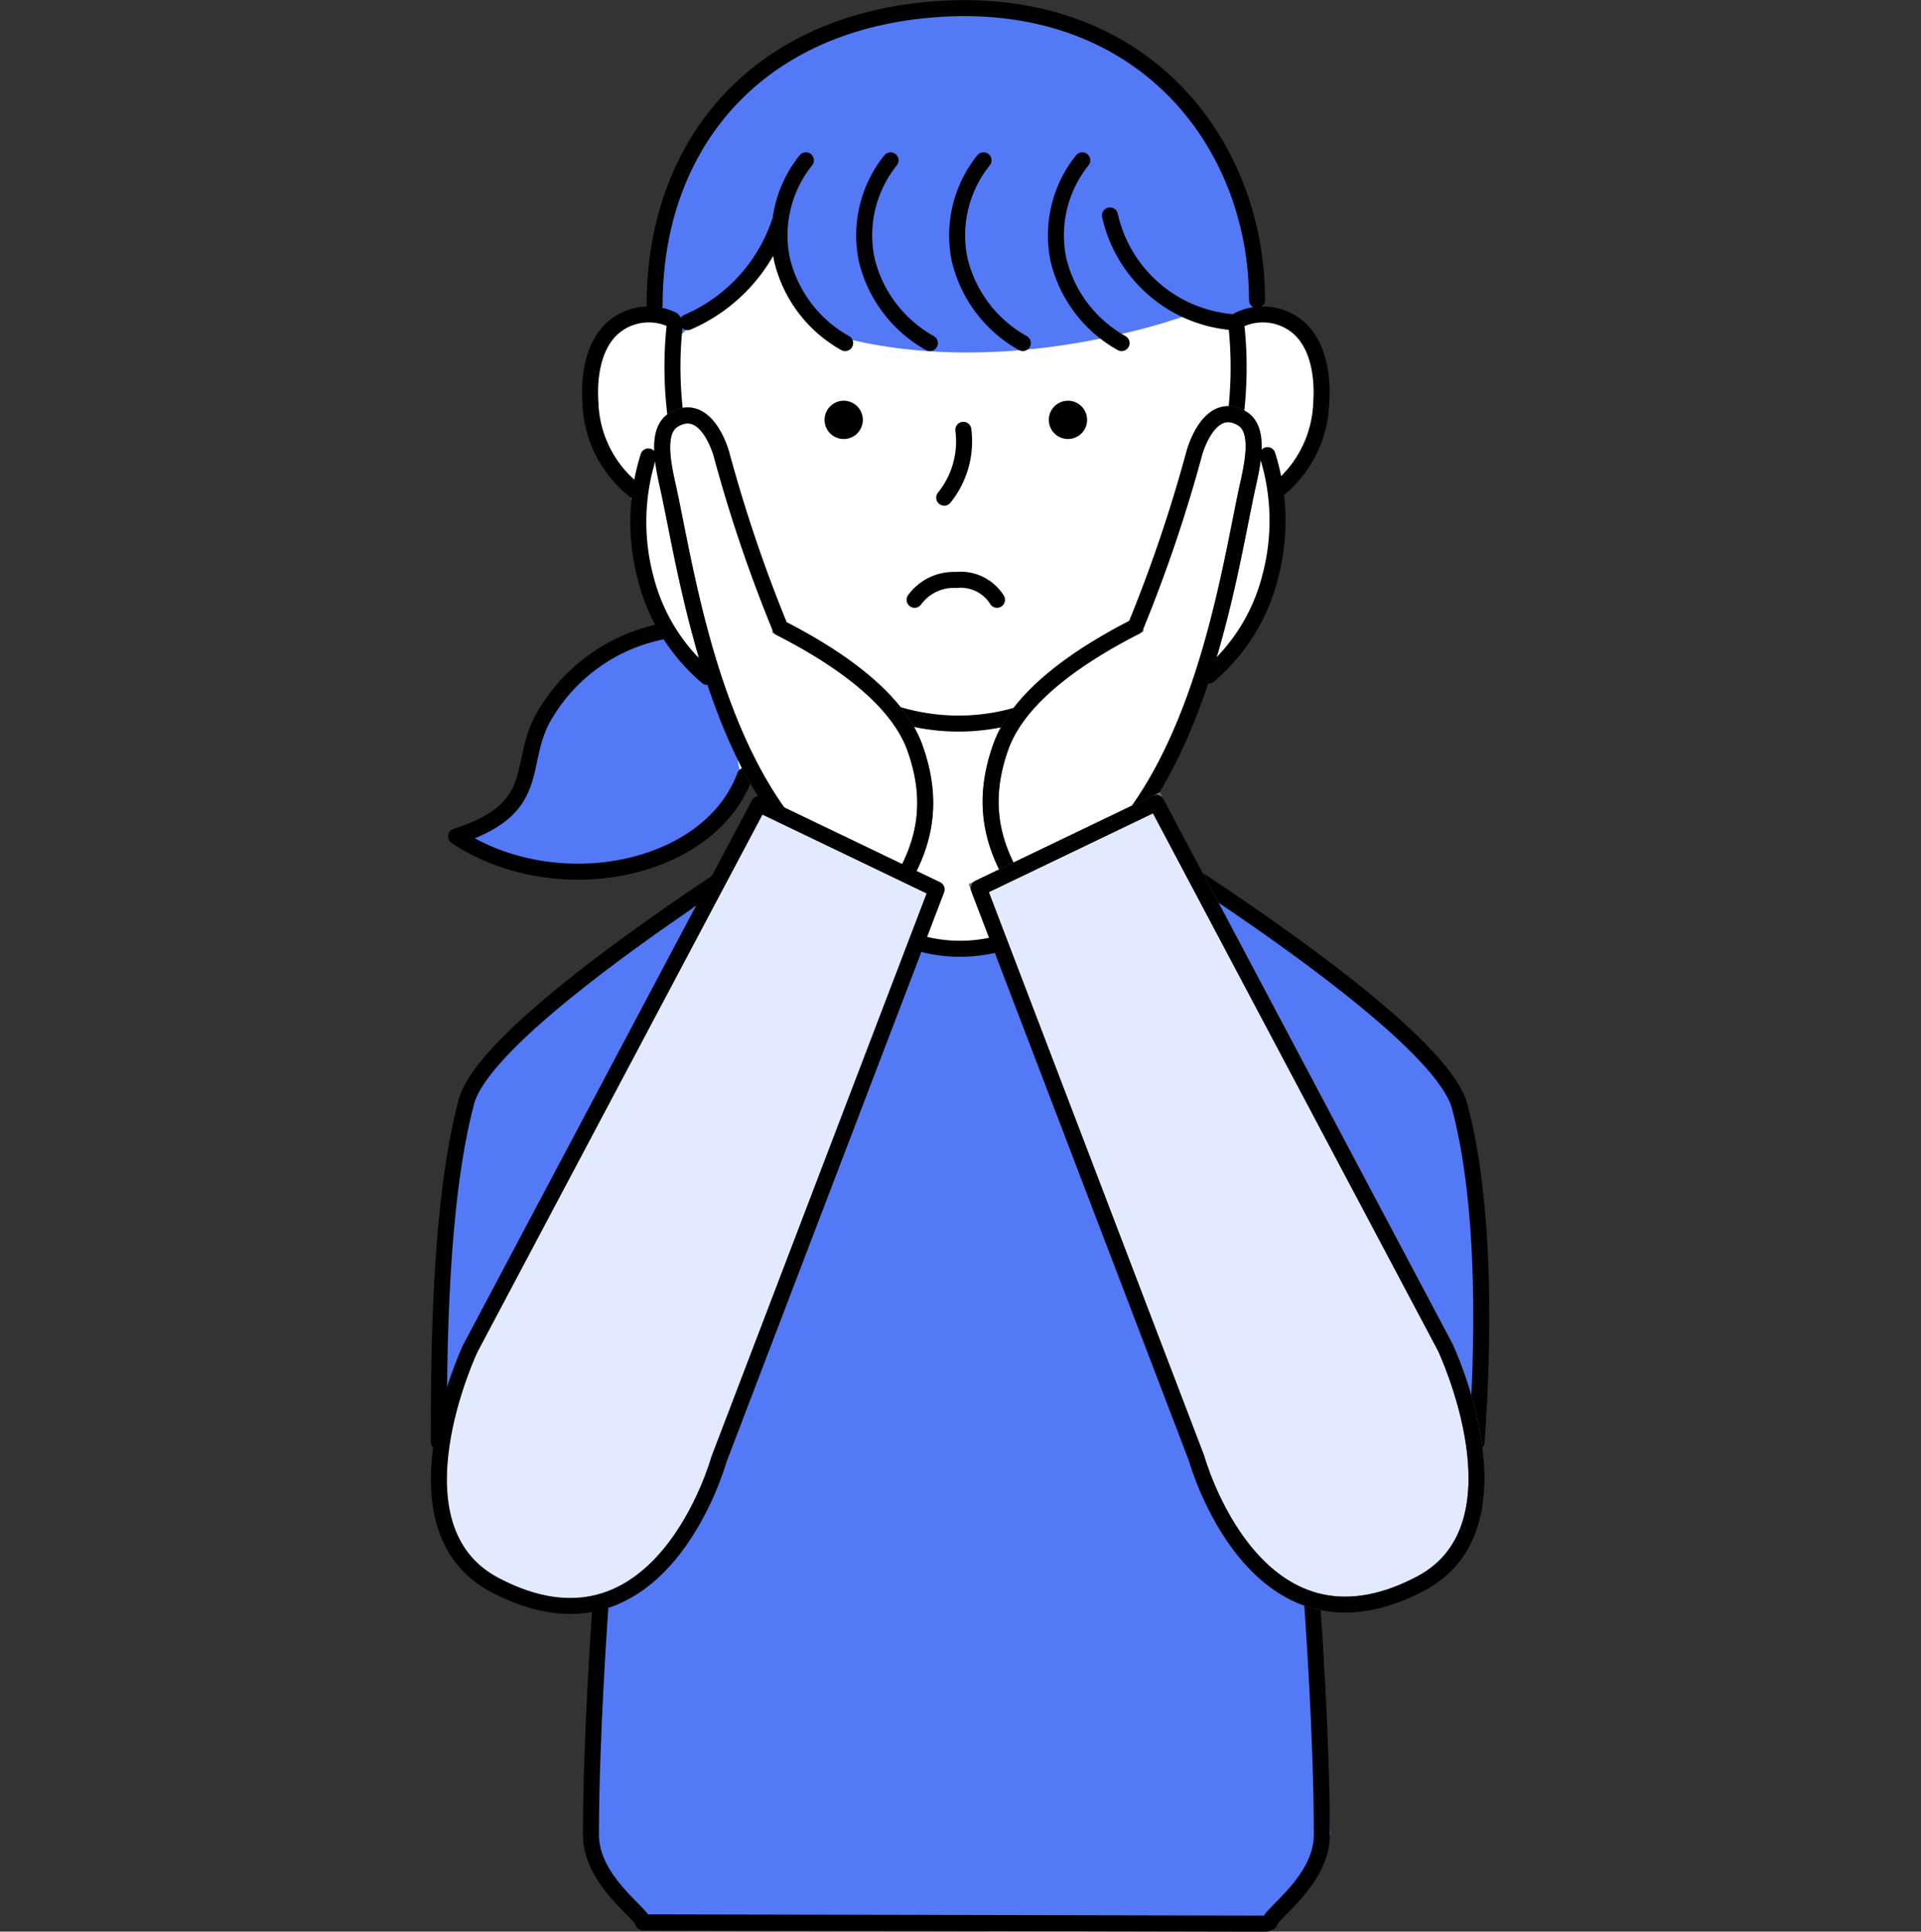
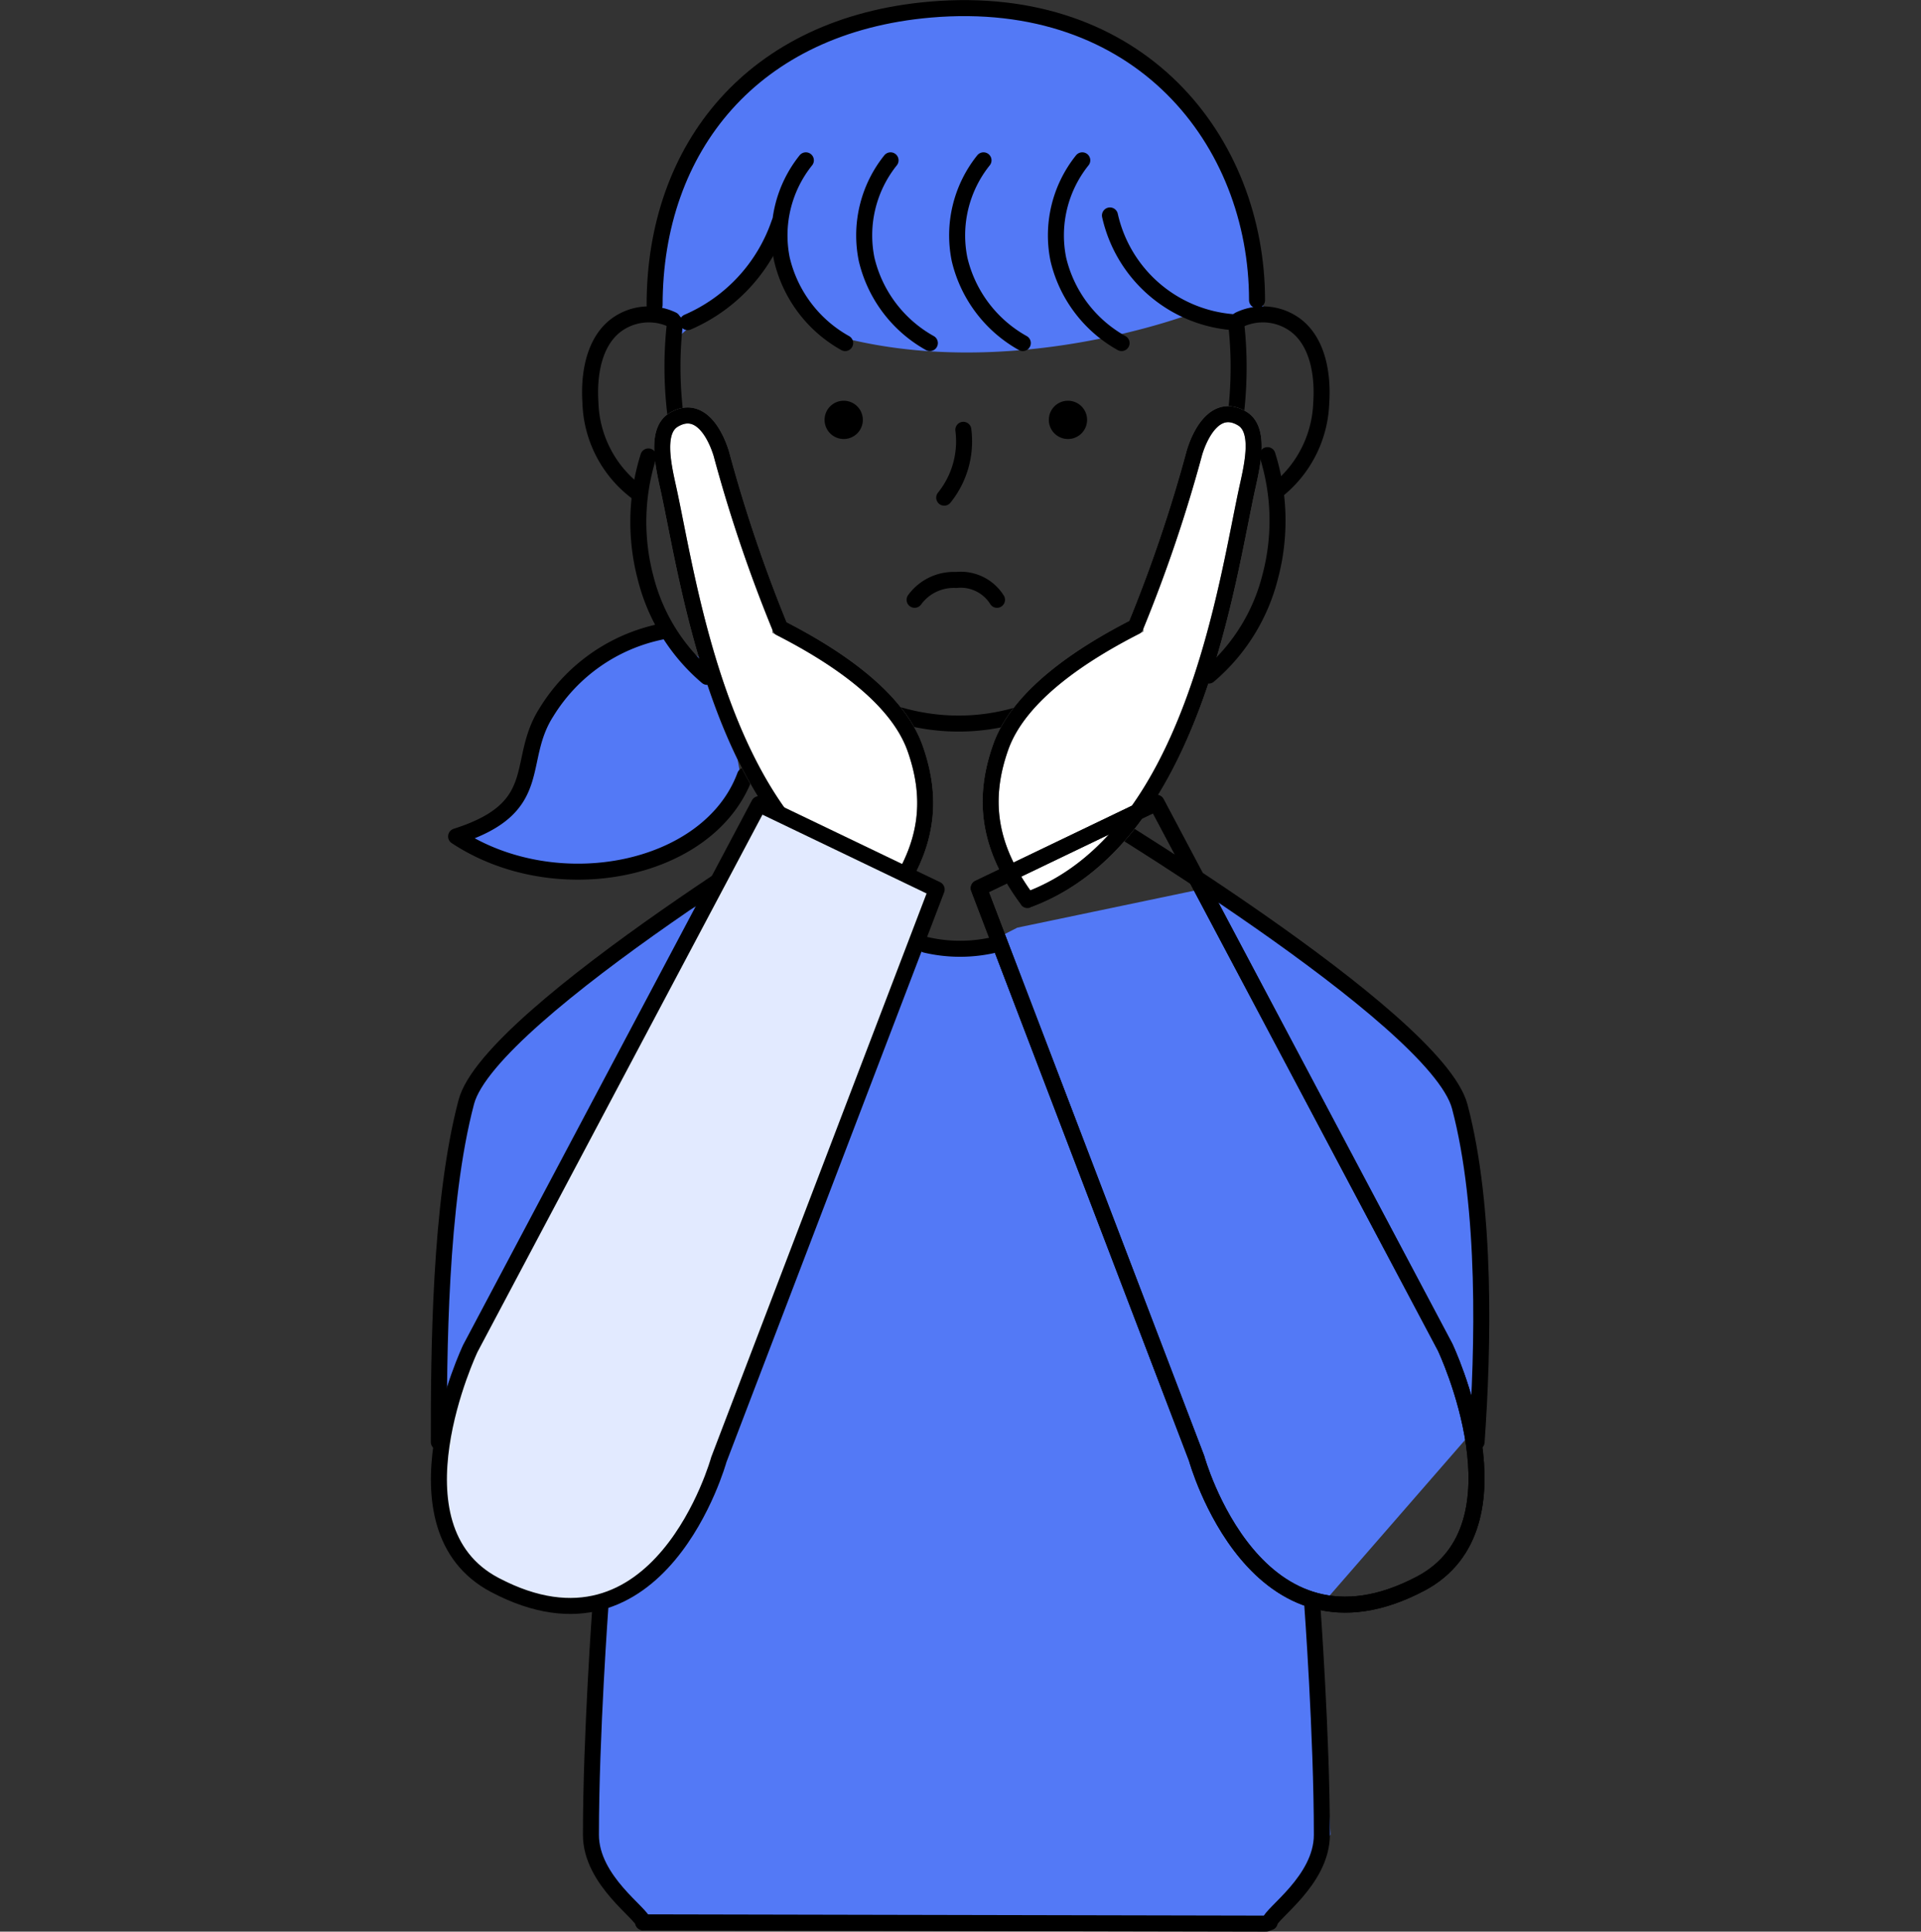
<svg xmlns="http://www.w3.org/2000/svg" width="120" height="120.649" viewBox="0 0 120 120.649">
  <rect x="0" y="0" width="120" height="120.649" fill="#333333" stroke="none" />
  <g id="イラスト" transform="translate(0 0.359)">
    <rect id="BG" width="120" height="120" fill="none" />
    <g id="组_329" data-name="组 329" transform="translate(27.383 0)">
-       <path id="路径_49210" data-name="路径 49210" d="M25.559,11.948,22.23,17.4,20.8,23.6l.057,1.837s-2.64-1.634-3.73,2.353.31,6.735,1.837,7.978l1.033,3.558.115,2.583,1.148,2.812-7.117,5.165s-.821,5.272-2.984,6.657S8.07,57.7,8.07,57.7s5.916,3.9,10.617,2.107A34.8,34.8,0,0,0,24.8,57.055a26.22,26.22,0,0,0,1.953-2.886l.845,1.691-2.915,4.606S10.1,70.183,9.116,73.879c0,0-3.3,19.359-1.261,23.587l9.635,8.413-1.038,15.389,3.485,4.021,39.314.357,3.4-4.557-.893-15.279,10.365-8.22-.332-20.474s-1.306-4.047-2.962-5.7l-13.034-10-4.41-6.332,4.033-7.464s5.261-2.986,4.093-11.316c0,0,3.157-2.5,2.829-6.2L62,27.178l-2.664-1.963-.953.084s.143-10.65-8.053-16.75A23.241,23.241,0,0,0,32.058,7.244Z" transform="translate(-7.192 -5.956)" fill="#fff" />
      <path id="路径_49211" data-name="路径 49211" d="M156.958,21.258l-6.3,5.538-1.464-1.528s.427-7.349,2.546-9.867,2.6-9.23,19.034-9.23a17.276,17.276,0,0,1,14.451,10.313l1.973,8.658-1.528.573-2.865-.382s-11.646,4.527-22.724,1.336L158.2,24.632Z" transform="translate(-135.619 -6.15)" fill="#5379f6" />
      <path id="路径_49212" data-name="路径 49212" d="M29.741,413.748s-6.3,1.175-8.085,9.231l-1.464,2.674-3.182,1.126S28.919,432.7,35.1,423.643l-.941-5.017-1.1-2.7Z" transform="translate(-16.072 -374.768)" fill="#5379f6" />
      <path id="路径_49213" data-name="路径 49213" d="M44.646,584.67l11.956-2.5s11.85,6.771,14.943,11.811,1.969,21.653,1.969,21.653l-10.2,11.721.895,13.958-4.116,5.637s-33.687.523-38.028-.447-3.6-5.8-3.6-5.8V627.03l-9.821-9.342s-.3-12.013,1.074-19.864,15.569-14.853,15.569-14.853l16.016,3.4Z" transform="translate(-8.479 -527.088)" fill="#5379f6" />
      <path id="路径_49214" data-name="路径 49214" d="M31.633,414.892a11.009,11.009,0,0,0-7.188,5.025c-1.988,3.091.06,5.96-5.65,7.77,6.23,4.119,15.813,2.236,18.045-3.8" transform="translate(-17.686 -375.803)" fill="none" stroke="#000" stroke-linecap="round" stroke-linejoin="round" stroke-width="1" />
      <path id="路径_49215" data-name="路径 49215" d="M231.7,106.963a7.493,7.493,0,0,0-1.495,6.187,8.125,8.125,0,0,0,3.95,5.227" transform="translate(-208.743 -97.308)" fill="none" stroke="#000" stroke-linecap="round" stroke-linejoin="round" stroke-width="1" />
      <path id="路径_49216" data-name="路径 49216" d="M287.078,106.963a7.493,7.493,0,0,0-1.495,6.187,8.124,8.124,0,0,0,3.95,5.227" transform="translate(-258.83 -97.308)" fill="none" stroke="#000" stroke-linecap="round" stroke-linejoin="round" stroke-width="1" />
      <path id="路径_49217" data-name="路径 49217" d="M347.814,106.963a7.493,7.493,0,0,0-1.495,6.187,8.124,8.124,0,0,0,3.95,5.227" transform="translate(-313.76 -97.308)" fill="none" stroke="#000" stroke-linecap="round" stroke-linejoin="round" stroke-width="1" />
      <path id="路径_49218" data-name="路径 49218" d="M412.365,106.963a7.493,7.493,0,0,0-1.495,6.187,8.124,8.124,0,0,0,3.95,5.227" transform="translate(-372.141 -97.308)" fill="none" stroke="#000" stroke-linecap="round" stroke-linejoin="round" stroke-width="1" />
      <path id="路径_49219" data-name="路径 49219" d="M175.844,147.829a10.413,10.413,0,0,1-5.729,6.2" transform="translate(-154.542 -134.268)" fill="none" stroke="#000" stroke-linecap="round" stroke-linejoin="round" stroke-width="1" />
      <path id="路径_49220" data-name="路径 49220" d="M446.09,142.978a8.555,8.555,0,0,0,7.654,6.663" transform="translate(-404.137 -129.88)" fill="none" stroke="#000" stroke-linecap="round" stroke-linejoin="round" stroke-width="1" />
      <path id="路径_49221" data-name="路径 49221" d="M107.523,1050.675s-.6,8.168-.6,14.382c0,2.868,3.254,4.948,3.254,5.462" transform="translate(-97.392 -950.813)" fill="none" stroke="#000" stroke-linecap="round" stroke-linejoin="round" stroke-width="1" />
      <path id="路径_49222" data-name="路径 49222" d="M553.164,1050.675s.6,8.168.6,14.382c0,2.868-3.254,4.948-3.254,5.462" transform="translate(-498.574 -950.813)" fill="none" stroke="#000" stroke-linecap="round" stroke-linejoin="round" stroke-width="1" />
      <path id="路径_49223" data-name="路径 49223" d="M195.375,212.443a24.055,24.055,0,0,1,.166,2.825c0,11.35-7.726,22.272-17.492,22.272s-17.875-10.922-17.875-22.272a24.057,24.057,0,0,1,.158-2.763" transform="translate(-145.55 -192.705)" fill="none" stroke="#000" stroke-linecap="round" stroke-linejoin="round" stroke-width="1" />
      <path id="路径_49224" data-name="路径 49224" d="M530.511,207.969a3.425,3.425,0,0,1,3.438.276c1.439,1.007,1.814,3.056,1.691,4.9a7.312,7.312,0,0,1-2.609,5.36" transform="translate(-480.488 -188.354)" fill="none" stroke="#000" stroke-linecap="round" stroke-linejoin="round" stroke-width="1" />
      <path id="路径_49225" data-name="路径 49225" d="M111.493,207.969a3.425,3.425,0,0,0-3.438.276c-1.439,1.007-1.814,3.056-1.691,4.9a7.268,7.268,0,0,0,3.071,5.712" transform="translate(-96.865 -188.354)" fill="none" stroke="#000" stroke-linecap="round" stroke-linejoin="round" stroke-width="1" />
      <path id="路径_49226" data-name="路径 49226" d="M259.591,265.247a1.195,1.195,0,1,1,1.195,1.195,1.195,1.195,0,0,1-1.195-1.195" transform="translate(-235.465 -239.381)" />
      <path id="路径_49227" data-name="路径 49227" d="M406.147,265.247a1.195,1.195,0,1,1,1.195,1.195,1.195,1.195,0,0,1-1.195-1.195" transform="translate(-368.012 -239.381)" />
      <path id="路径_49228" data-name="路径 49228" d="M339,283.056a5.6,5.6,0,0,1-1.194,4.238" transform="translate(-306.206 -256.569)" fill="none" stroke="#000" stroke-linecap="round" stroke-linejoin="round" stroke-width="1" />
      <path id="路径_49229" data-name="路径 49229" d="M33.416,461.389l-.342,5.991S10.695,480.742,9.217,486.325C7.538,492.669,7.5,502.091,7.5,507.563" transform="translate(-7.471 -417.855)" fill="none" stroke="#000" stroke-linecap="round" stroke-linejoin="round" stroke-width="1" />
      <path id="路径_49230" data-name="路径 49230" d="M421.551,464.391l.342,5.991s22.379,13.362,23.856,18.945c1.679,6.344,1.467,15.153,1.051,20.951" transform="translate(-381.944 -420.57)" fill="none" stroke="#000" stroke-linecap="round" stroke-linejoin="round" stroke-width="1" />
      <line id="直线_67" data-name="直线 67" x2="38.904" y2="0.08" transform="translate(12.805 119.71)" fill="none" stroke="#000" stroke-linecap="round" stroke-linejoin="round" stroke-width="1" />
      <path id="路径_49231" data-name="路径 49231" d="M318.425,382.413a3.026,3.026,0,0,1,2.6-1.238,2.672,2.672,0,0,1,2.547,1.238" transform="translate(-288.675 -345.309)" fill="none" stroke="#000" stroke-linecap="round" stroke-linejoin="round" stroke-width="1" />
      <path id="路径_49232" data-name="路径 49232" d="M370.412,303.174c-2.435-3.275-2.839-6.244-1.673-9.547s5.2-5.881,8.423-7.528a91.148,91.148,0,0,0,3.686-10.887c.395-1.286,1.379-3.076,2.981-2.111,1.1.661.681,2.688.353,4.163-1.334,5.994-3.383,22.1-13.77,25.91" transform="translate(-333.613 -247.316)" fill="#fff" stroke="#707070" stroke-width="1" />
      <path id="路径_49233" data-name="路径 49233" d="M370.412,303.174c-2.435-3.275-2.839-6.244-1.673-9.547s5.2-5.881,8.423-7.528a91.148,91.148,0,0,0,3.686-10.887c.395-1.286,1.379-3.076,2.981-2.111,1.1.661.681,2.688.353,4.163C382.848,283.257,380.8,299.361,370.412,303.174Z" transform="translate(-333.613 -247.316)" fill="none" stroke="#000" stroke-linecap="round" stroke-linejoin="round" stroke-width="1" />
      <path id="路径_49234" data-name="路径 49234" d="M514.286,299.605a13.64,13.64,0,0,1,.167,7.606,11.9,11.9,0,0,1-3.839,6.163" transform="translate(-462.493 -271.536)" fill="none" stroke="#000" stroke-linecap="round" stroke-linejoin="round" stroke-width="1" />
      <path id="路径_49235" data-name="路径 49235" d="M360.344,532.11l11.1-5.329,18.033,34s5.3,11.164-1.525,14.768c-10.335,5.454-14-7.827-14-7.827Z" transform="translate(-326.587 -476.997)" fill="none" stroke="#000" stroke-linecap="round" stroke-linejoin="round" stroke-width="1" />
-       <path id="路径_49236" data-name="路径 49236" d="M360.344,532.11l11.1-5.329,18.033,34s5.3,11.164-1.525,14.768c-10.335,5.454-14-7.827-14-7.827Z" transform="translate(-326.587 -476.997)" fill="#e2eaff" stroke="#707070" stroke-width="1" />
      <path id="路径_49237" data-name="路径 49237" d="M360.344,532.11l11.1-5.329,18.033,34s5.3,11.164-1.525,14.768c-10.335,5.454-14-7.827-14-7.827Z" transform="translate(-326.587 -476.997)" fill="none" stroke="#000" stroke-linecap="round" stroke-linejoin="round" stroke-width="1" />
      <path id="路径_49238" data-name="路径 49238" d="M167.61,304.025c2.435-3.275,2.839-6.244,1.673-9.547s-5.2-5.881-8.423-7.528a91.148,91.148,0,0,1-3.686-10.887c-.394-1.286-1.379-3.076-2.981-2.111-1.1.661-.681,2.688-.353,4.163,1.334,5.994,3.383,22.1,13.77,25.91" transform="translate(-139.498 -248.086)" fill="#fff" stroke="#707070" stroke-width="1" />
      <path id="路径_49239" data-name="路径 49239" d="M167.61,304.025c2.435-3.275,2.839-6.244,1.673-9.547s-5.2-5.881-8.423-7.528a91.148,91.148,0,0,1-3.686-10.887c-.394-1.286-1.379-3.076-2.981-2.111-1.1.661-.681,2.688-.353,4.163C155.174,284.108,157.223,300.212,167.61,304.025Z" transform="translate(-139.498 -248.086)" fill="none" stroke="#000" stroke-linecap="round" stroke-linejoin="round" stroke-width="1" />
      <path id="路径_49240" data-name="路径 49240" d="M138.511,300.456a13.639,13.639,0,0,0-.167,7.606,11.9,11.9,0,0,0,3.839,6.163" transform="translate(-125.392 -272.306)" fill="none" stroke="#000" stroke-linecap="round" stroke-linejoin="round" stroke-width="1" />
      <path id="路径_49241" data-name="路径 49241" d="M148.523,26.046c0-9.834,6.147-17.493,17.21-18.45,13.125-1.135,20.422,8.226,20.422,18.148" transform="translate(-135.014 -7.355)" fill="none" stroke="#000" stroke-linecap="round" stroke-linejoin="round" stroke-width="1" />
      <path id="路径_49242" data-name="路径 49242" d="M325.638,619.522a9.4,9.4,0,0,0,4.3,0" transform="translate(-295.199 -560.87)" fill="none" stroke="#000" stroke-linecap="round" stroke-linejoin="round" stroke-width="1" />
      <path id="路径_49243" data-name="路径 49243" d="M38.6,532.961l-11.1-5.329-18.033,34s-5.3,11.164,1.525,14.768c10.335,5.454,14-7.827,14-7.827Z" transform="translate(-7.471 -477.766)" fill="#e2eaff" />
      <path id="路径_49244" data-name="路径 49244" d="M38.6,532.961l-11.1-5.329-18.033,34s-5.3,11.164,1.525,14.768c10.335,5.454,14-7.827,14-7.827Z" transform="translate(-7.471 -477.766)" fill="none" stroke="#000" stroke-linecap="round" stroke-linejoin="round" stroke-width="1" />
    </g>
  </g>
</svg>